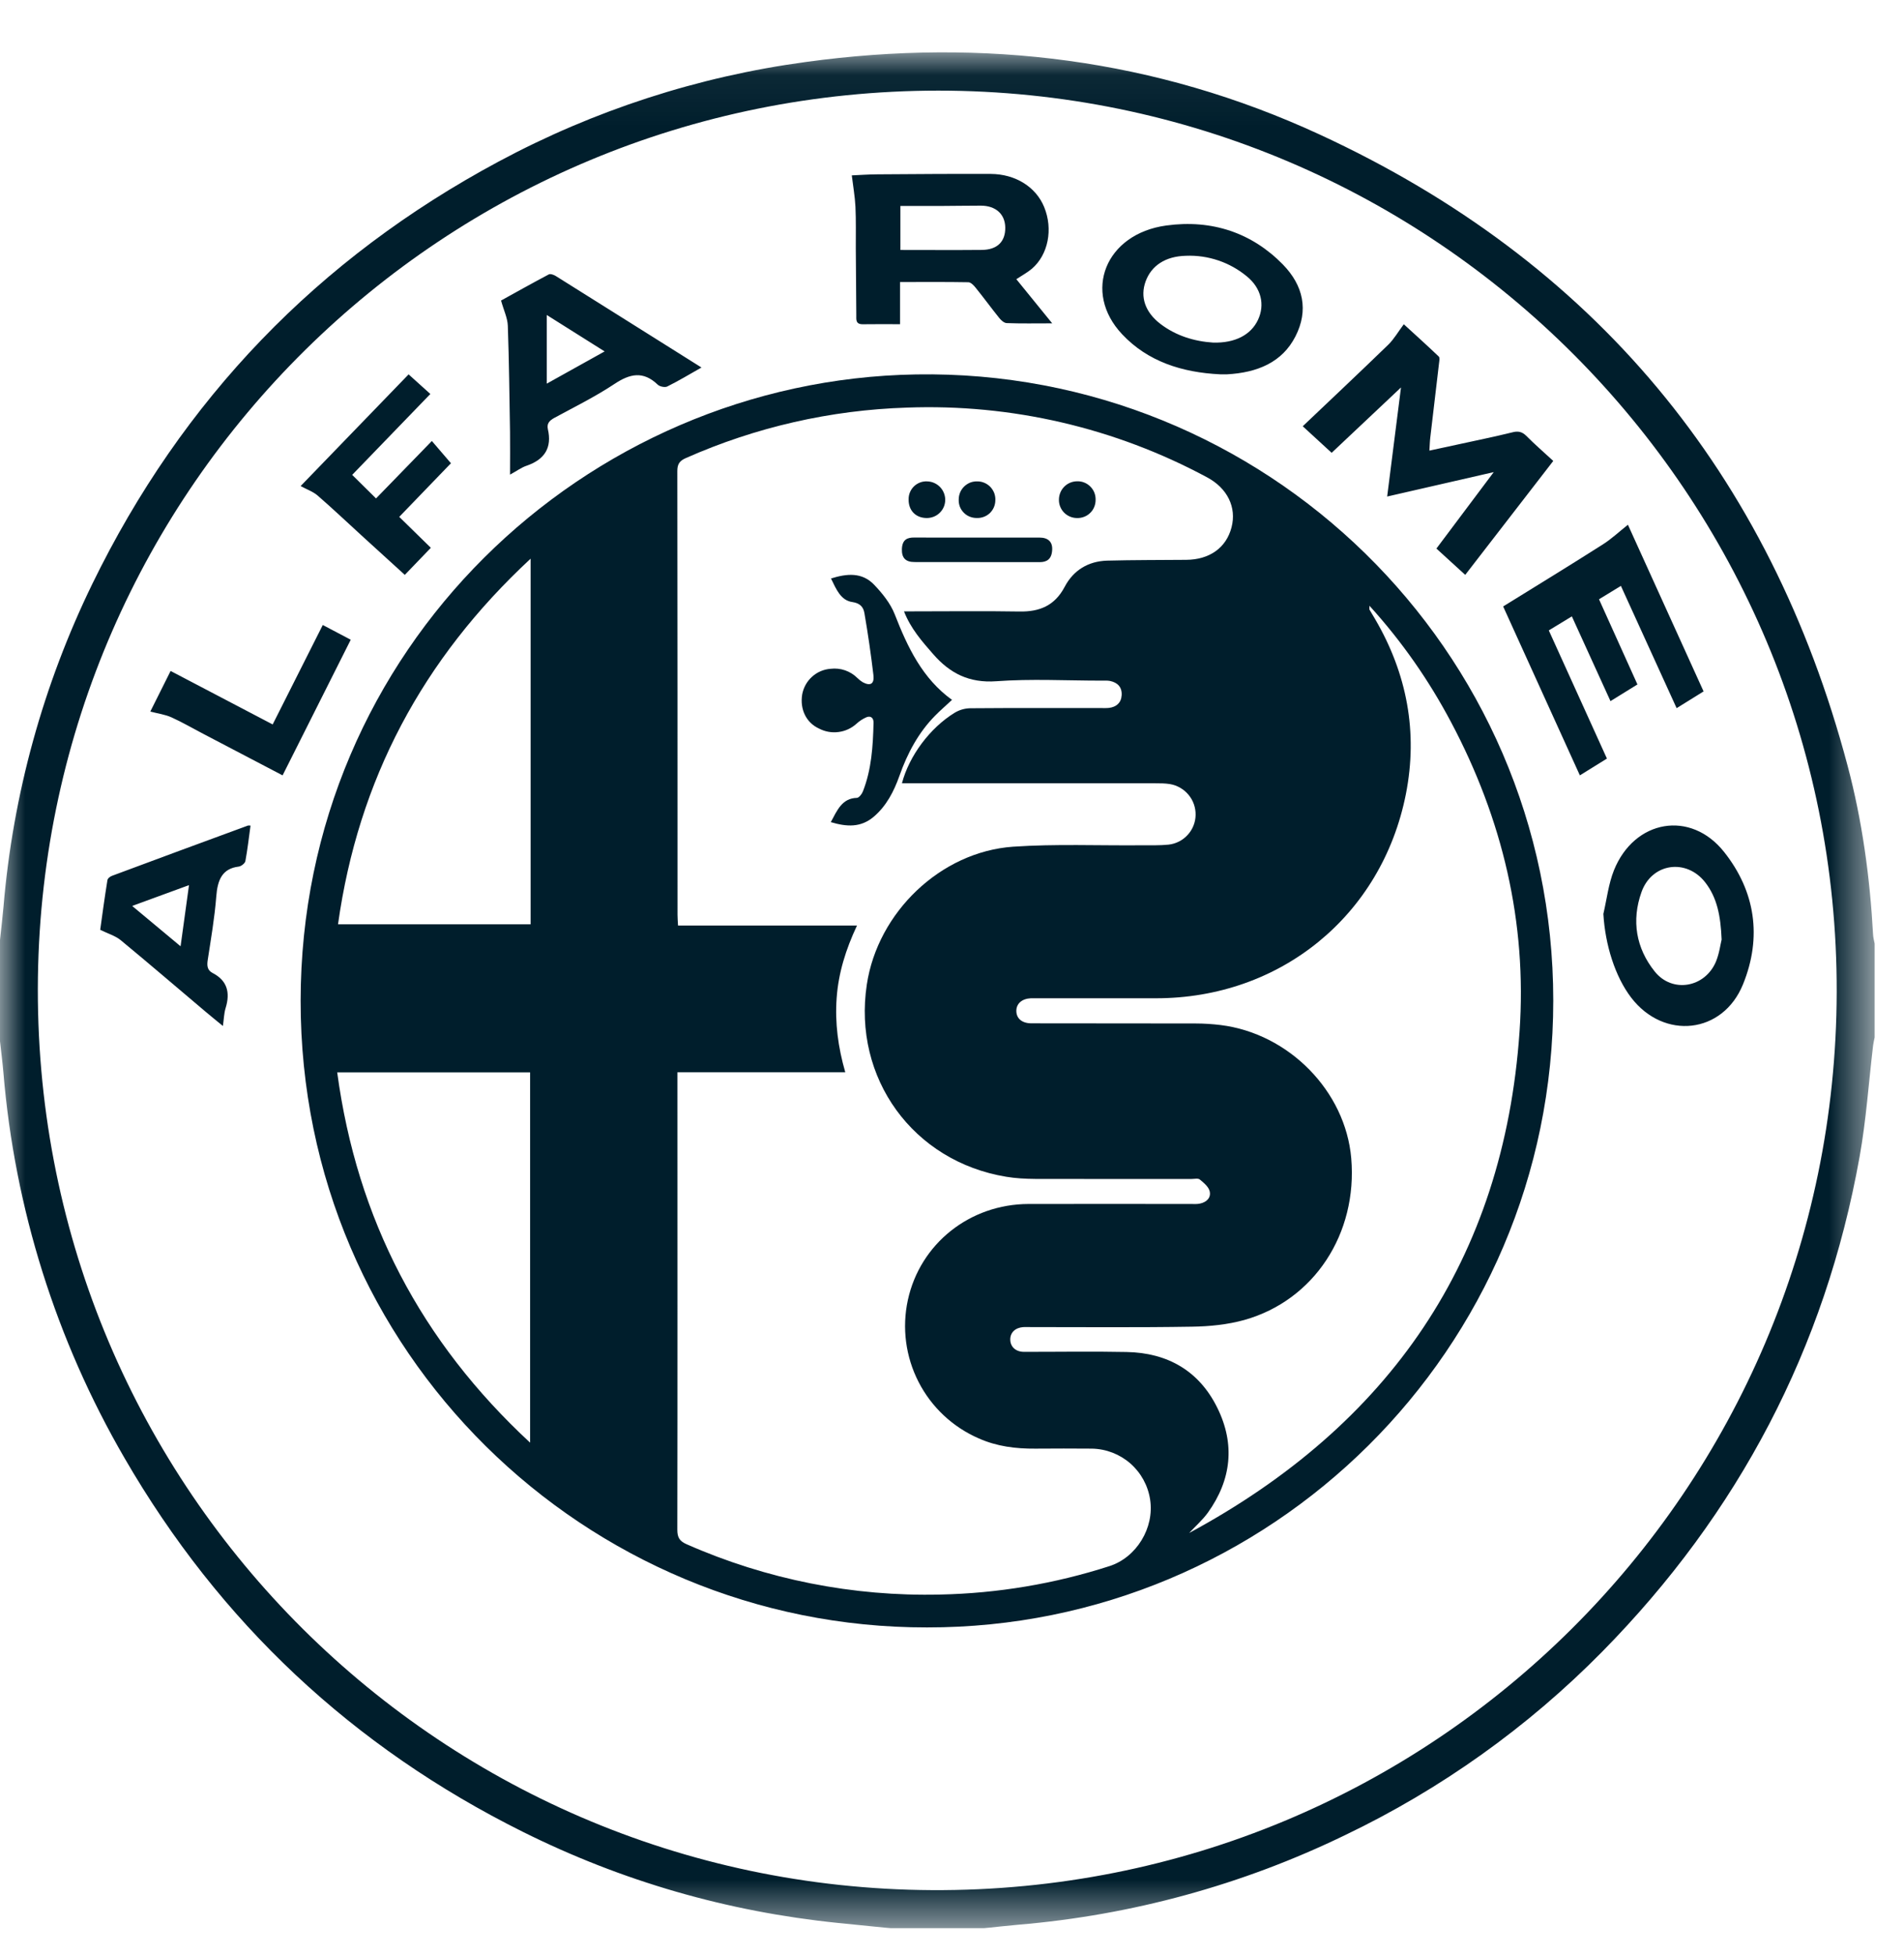
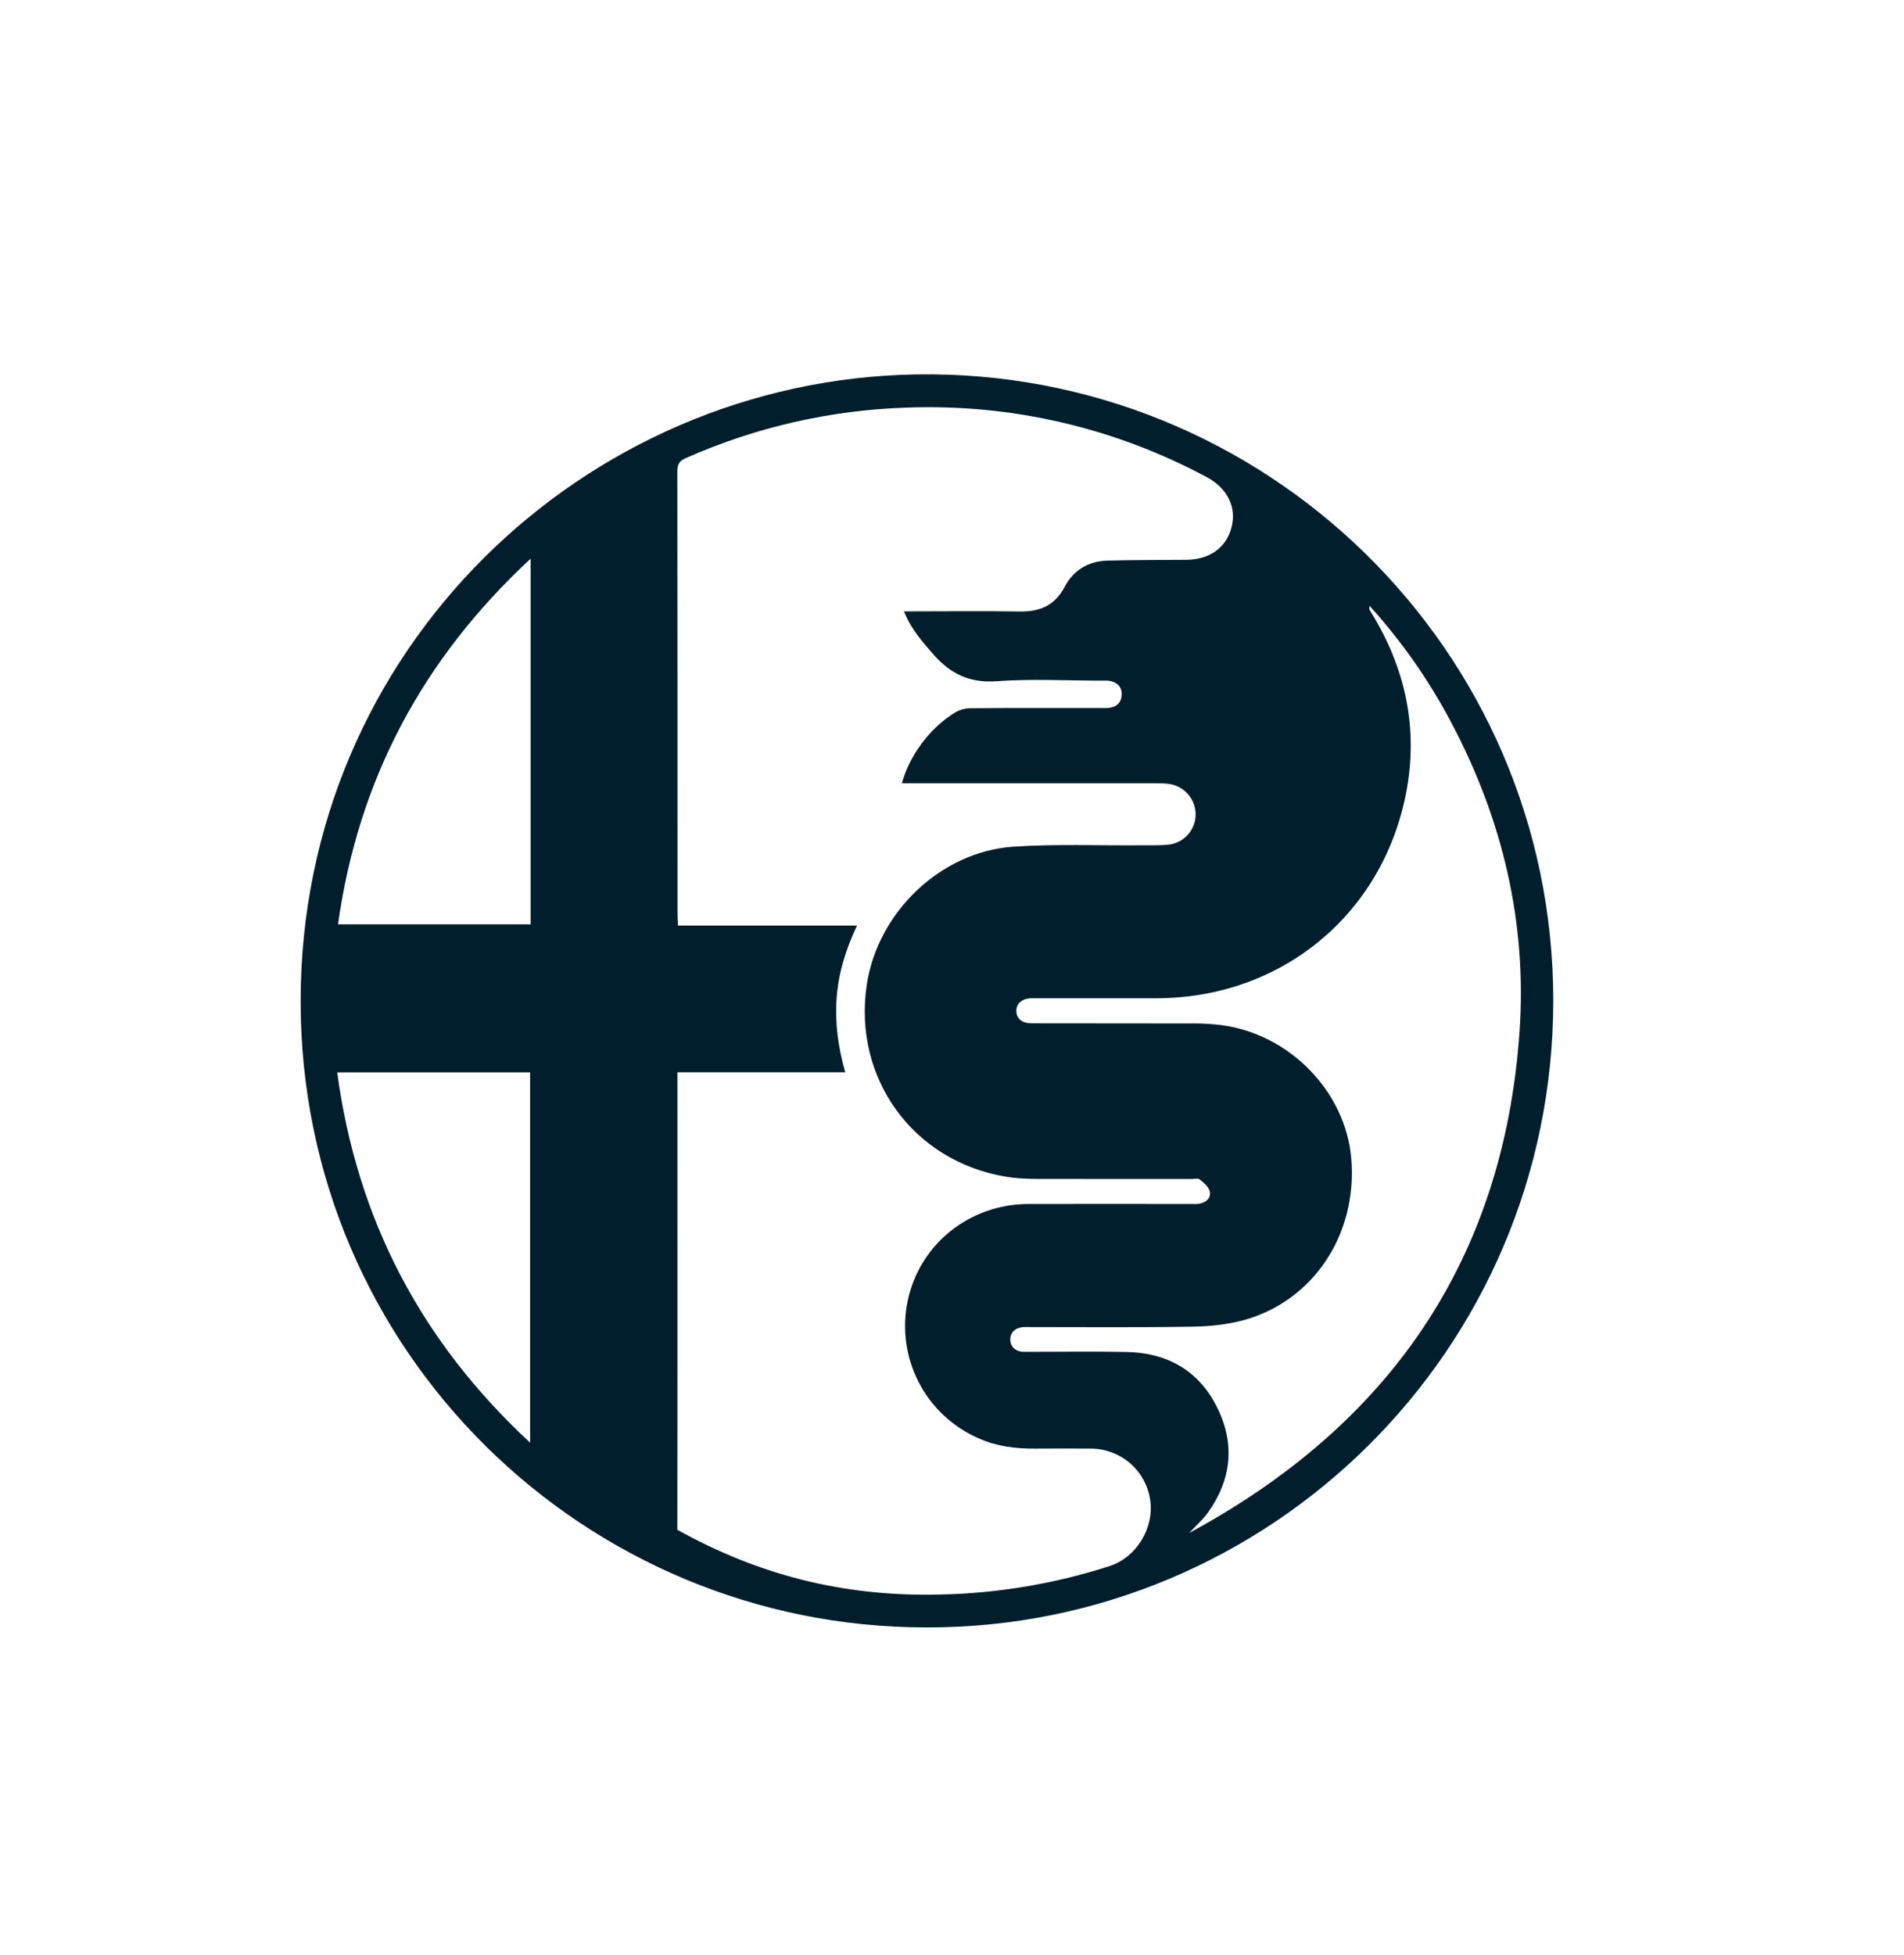
<svg xmlns="http://www.w3.org/2000/svg" width="38" height="39" viewBox="0 0 38 39" fill="none">
  <g clip-path="url(#clip0_2806_4478)">
    <mask id="mask0_2806_4478" style="mask-type:luminance" maskUnits="userSpaceOnUse" x="0" y="1" width="38" height="38">
-       <path d="M0 1.045H37.414V38.469H0V1.045Z" fill="white" />
-     </mask>
+       </mask>
    <g mask="url(#mask0_2806_4478)">
-       <path fill-rule="evenodd" clip-rule="evenodd" d="M18.726 1.808C8.859 1.813 0.897 9.701 0.757 19.492C0.613 29.536 8.653 37.656 18.6 37.709C28.6 37.764 36.635 29.719 36.657 19.794C36.68 9.865 28.629 1.808 18.726 1.808ZM0 18.752C0.024 18.532 0.05 18.311 0.07 18.088C0.258 15.85 0.86 13.666 1.844 11.646C3.638 7.967 6.344 5.157 9.95 3.224C11.858 2.2 13.934 1.527 16.08 1.237C19.634 0.748 23.075 1.177 26.334 2.682C31.815 5.212 35.321 9.436 36.873 15.272C37.167 16.376 37.32 17.506 37.383 18.646C37.386 18.706 37.403 18.766 37.414 18.826V20.697C37.403 20.751 37.39 20.805 37.383 20.86C37.295 21.6 37.245 22.35 37.113 23.083C36.427 26.904 34.696 30.191 31.976 32.953C30.489 34.461 28.752 35.699 26.842 36.613C24.798 37.604 22.589 38.209 20.325 38.399C20.097 38.419 19.869 38.445 19.642 38.469H17.772L16.717 38.363C14.514 38.137 12.417 37.533 10.437 36.547C7.041 34.857 4.383 32.369 2.483 29.085C1.118 26.734 0.293 24.109 0.068 21.399C0.05 21.189 0.023 20.982 0 20.773V18.752Z" fill="#001E2C" />
-     </g>
-     <path fill-rule="evenodd" clip-rule="evenodd" d="M10.59 11.146C8.43 13.15 7.15 15.557 6.746 18.441H10.59V11.146ZM6.73 21.395C7.125 24.326 8.403 26.765 10.58 28.782V21.395H6.73ZM27.332 12.085C27.332 12.142 27.328 12.153 27.332 12.162L27.446 12.354C28.08 13.44 28.302 14.607 28.059 15.841C27.579 18.27 25.549 19.919 23.067 19.916H20.667L20.574 19.916C20.398 19.924 20.285 20.021 20.284 20.166C20.284 20.32 20.397 20.416 20.587 20.416C21.678 20.419 22.769 20.416 23.861 20.419C24.027 20.419 24.195 20.43 24.361 20.45C25.725 20.619 26.853 21.77 26.968 23.108C27.096 24.611 26.228 25.942 24.835 26.334C24.5 26.427 24.141 26.463 23.791 26.468C22.719 26.486 21.646 26.476 20.573 26.476C20.523 26.476 20.473 26.474 20.423 26.476C20.261 26.488 20.159 26.587 20.163 26.73C20.166 26.87 20.273 26.97 20.437 26.97C21.119 26.971 21.802 26.959 22.484 26.973C23.302 26.988 23.934 27.349 24.297 28.09C24.653 28.812 24.577 29.523 24.107 30.178C24 30.326 23.859 30.448 23.733 30.584C27.723 28.43 30.01 25.143 30.327 20.582C30.478 18.402 29.985 16.337 28.959 14.405C28.519 13.575 27.988 12.809 27.332 12.085ZM18.042 12.197H18.247C18.947 12.197 19.648 12.188 20.349 12.2C20.751 12.207 21.052 12.081 21.249 11.707C21.423 11.377 21.718 11.197 22.094 11.185C22.62 11.171 23.147 11.174 23.674 11.169C24.138 11.166 24.473 10.93 24.579 10.521C24.683 10.121 24.497 9.74 24.089 9.522C22.252 8.534 20.184 8.054 18.099 8.132C16.578 8.18 15.081 8.522 13.69 9.138C13.561 9.194 13.518 9.26 13.518 9.398C13.523 12.351 13.521 15.303 13.522 18.253C13.522 18.317 13.528 18.384 13.532 18.465H17.104C16.88 18.941 16.734 19.41 16.698 19.91C16.662 20.407 16.726 20.892 16.87 21.392H13.52V21.61C13.52 24.579 13.523 27.549 13.518 30.52C13.518 30.672 13.562 30.747 13.705 30.809C15.298 31.511 17.025 31.854 18.765 31.812C19.912 31.788 21.05 31.597 22.142 31.245C22.682 31.072 23.042 30.482 22.954 29.916C22.911 29.637 22.772 29.383 22.56 29.197C22.348 29.012 22.078 28.907 21.796 28.901C21.418 28.898 21.039 28.898 20.661 28.901C20.273 28.904 19.895 28.857 19.537 28.698C19.017 28.473 18.591 28.075 18.333 27.571C18.074 27.067 17.999 26.489 18.119 25.936C18.364 24.812 19.355 24.023 20.528 24.02C21.606 24.018 22.685 24.02 23.764 24.02C23.825 24.02 23.89 24.026 23.949 24.012C24.082 23.985 24.175 23.892 24.142 23.764C24.119 23.675 24.025 23.596 23.946 23.532C23.912 23.503 23.838 23.521 23.782 23.521C22.742 23.521 21.699 23.523 20.658 23.52C20.466 23.518 20.272 23.509 20.083 23.477C18.223 23.172 17.017 21.508 17.3 19.642C17.517 18.203 18.77 16.994 20.219 16.892C21.071 16.834 21.929 16.872 22.784 16.864C22.964 16.863 23.144 16.869 23.322 16.851C23.468 16.835 23.604 16.766 23.703 16.657C23.803 16.549 23.859 16.408 23.862 16.261C23.865 16.113 23.815 15.97 23.721 15.857C23.627 15.744 23.496 15.668 23.351 15.643C23.253 15.627 23.153 15.627 23.054 15.627H18.001C18.143 15.082 18.561 14.521 19.053 14.22C19.147 14.163 19.254 14.132 19.363 14.13C20.231 14.123 21.099 14.126 21.967 14.126C22.023 14.126 22.079 14.129 22.134 14.123C22.282 14.104 22.377 14.021 22.386 13.87C22.396 13.711 22.306 13.616 22.152 13.585C22.097 13.575 22.04 13.579 21.985 13.579C21.285 13.579 20.58 13.54 19.883 13.591C19.343 13.63 18.958 13.434 18.623 13.049C18.399 12.793 18.176 12.54 18.042 12.197ZM18.502 32.468C11.694 32.478 5.995 26.983 6 19.966C6.005 12.947 11.667 7.578 18.284 7.47C25.23 7.355 31 12.944 31 19.962C31 26.942 25.333 32.478 18.5 32.468H18.502Z" fill="#001E2C" />
-     <path fill-rule="evenodd" clip-rule="evenodd" d="M26.577 9.034L26 8.504C26.579 7.954 27.148 7.419 27.709 6.875C27.823 6.763 27.905 6.618 28.017 6.469C28.231 6.665 28.477 6.886 28.715 7.113C28.739 7.136 28.725 7.203 28.72 7.248L28.546 8.725C28.536 8.805 28.535 8.886 28.528 8.99L29.64 8.75C29.823 8.709 30.004 8.671 30.185 8.625C30.294 8.596 30.376 8.611 30.46 8.694C30.628 8.863 30.808 9.019 31 9.196L29.243 11.469L28.668 10.944L29.812 9.419L27.685 9.906L27.961 7.73L26.577 9.034ZM17.97 4.109V4.987C18.527 4.987 19.062 4.991 19.597 4.986C19.904 4.983 20.067 4.82 20.063 4.539C20.059 4.272 19.873 4.104 19.577 4.103C19.316 4.103 19.054 4.108 18.792 4.109H17.97ZM20.284 5.57C20.514 5.855 20.739 6.132 21 6.451C20.663 6.451 20.377 6.457 20.091 6.446C20.039 6.444 19.979 6.389 19.943 6.344C19.782 6.144 19.633 5.939 19.471 5.739C19.435 5.693 19.375 5.631 19.326 5.631C18.878 5.623 18.43 5.627 17.963 5.627V6.468C17.702 6.468 17.463 6.465 17.222 6.469C17.074 6.471 17.09 6.376 17.09 6.289L17.08 4.946C17.079 4.673 17.086 4.399 17.073 4.126C17.063 3.921 17.026 3.716 17 3.499C17.145 3.493 17.33 3.479 17.516 3.478C18.268 3.473 19.02 3.467 19.772 3.47C20.269 3.472 20.677 3.732 20.84 4.132C21.02 4.571 20.921 5.082 20.594 5.362C20.507 5.436 20.402 5.492 20.284 5.57ZM34.36 18.745C34.341 18.273 34.27 17.909 34.032 17.603C33.656 17.122 32.968 17.217 32.761 17.797C32.558 18.366 32.652 18.917 33.025 19.382C33.375 19.82 34.03 19.705 34.248 19.182C34.315 19.019 34.337 18.835 34.36 18.745ZM32 18.233C32.068 17.942 32.102 17.636 32.211 17.363C32.618 16.351 33.742 16.154 34.411 16.999C35.033 17.783 35.169 18.696 34.788 19.635C34.386 20.63 33.208 20.755 32.555 19.903C32.233 19.482 32.036 18.848 32 18.233ZM34 13.794L33.462 14.128L32.35 11.689L31.913 11.956L32.68 13.655L32.142 13.988C31.884 13.422 31.632 12.867 31.371 12.297L30.911 12.577L32.071 15.134L31.531 15.469L30 12.099C30.673 11.682 31.334 11.279 31.99 10.861C32.16 10.754 32.313 10.609 32.49 10.469L34 13.794ZM24.212 6.835C24.652 6.847 24.968 6.679 25.108 6.379C25.248 6.079 25.172 5.749 24.886 5.515C24.545 5.232 24.111 5.085 23.668 5.103C23.258 5.113 22.98 5.3 22.865 5.612C22.751 5.922 22.853 6.227 23.158 6.461C23.47 6.7 23.838 6.811 24.212 6.835ZM24.356 7.468C23.588 7.432 22.905 7.211 22.396 6.669C21.599 5.824 22.062 4.665 23.276 4.499C24.194 4.373 24.99 4.649 25.604 5.277C26.014 5.697 26.12 6.193 25.854 6.712C25.59 7.23 25.093 7.435 24.488 7.468C24.445 7.47 24.401 7.468 24.356 7.468ZM12.067 7.011L10.912 6.284V7.654L12.067 7.011ZM14 7.332C13.754 7.472 13.54 7.6 13.317 7.711C13.271 7.734 13.167 7.713 13.128 7.675C12.838 7.397 12.573 7.453 12.259 7.663C11.882 7.913 11.471 8.116 11.069 8.334C10.972 8.387 10.909 8.444 10.934 8.56C11.02 8.932 10.871 9.17 10.503 9.294C10.407 9.327 10.322 9.391 10.179 9.469C10.179 9.152 10.183 8.883 10.179 8.614C10.167 7.91 10.16 7.204 10.135 6.5C10.13 6.346 10.055 6.194 10 5.996C10.277 5.843 10.614 5.654 10.954 5.474C10.987 5.458 11.057 5.484 11.096 5.509C12.052 6.107 13.007 6.709 14 7.332ZM3.604 18.879C3.661 18.457 3.714 18.073 3.772 17.659L2.638 18.074L3.604 18.879ZM5 16.471C4.967 16.711 4.94 16.947 4.897 17.181C4.887 17.226 4.813 17.283 4.764 17.289C4.433 17.329 4.341 17.556 4.316 17.889C4.283 18.312 4.21 18.731 4.146 19.151C4.127 19.269 4.139 19.358 4.242 19.411C4.528 19.558 4.602 19.793 4.502 20.114C4.471 20.217 4.468 20.331 4.449 20.469C4.329 20.369 4.221 20.285 4.117 20.196C3.548 19.716 2.982 19.23 2.408 18.756C2.3 18.668 2.158 18.629 2 18.55C2.04 18.258 2.088 17.907 2.144 17.56C2.149 17.523 2.2 17.485 2.238 17.472C3.14 17.136 4.043 16.802 4.947 16.471C4.957 16.467 4.968 16.471 5 16.471ZM8.155 7.469L8.589 7.86C8.065 8.402 7.549 8.938 7.029 9.474L7.505 9.944C7.878 9.562 8.238 9.191 8.619 8.798L9 9.242L7.968 10.312L8.599 10.929L8.079 11.469C7.788 11.204 7.502 10.945 7.217 10.684C6.925 10.418 6.639 10.146 6.34 9.887C6.248 9.807 6.123 9.765 6 9.697L8.155 7.469ZM5.64 15.469L4.054 14.639C3.843 14.529 3.638 14.409 3.421 14.311C3.297 14.255 3.156 14.237 3 14.196L3.405 13.386L5.442 14.453C5.772 13.795 6.102 13.143 6.442 12.469C6.629 12.569 6.807 12.662 7 12.763L5.64 15.469ZM19 13.963C18.872 14.083 18.765 14.174 18.665 14.276C18.334 14.611 18.111 15.024 17.951 15.478C17.84 15.791 17.691 16.078 17.441 16.292C17.178 16.517 16.894 16.495 16.581 16.402C16.709 16.165 16.805 15.926 17.101 15.918C17.142 15.917 17.2 15.845 17.221 15.791C17.394 15.353 17.423 14.888 17.434 14.42C17.437 14.319 17.374 14.275 17.291 14.31C17.22 14.341 17.154 14.384 17.096 14.437C16.996 14.528 16.871 14.587 16.736 14.604C16.602 14.622 16.466 14.598 16.346 14.535C16.09 14.418 15.962 14.151 16.01 13.855C16.035 13.719 16.103 13.595 16.206 13.502C16.308 13.409 16.438 13.353 16.576 13.343C16.673 13.331 16.772 13.341 16.865 13.373C16.958 13.405 17.042 13.457 17.112 13.527C17.144 13.559 17.18 13.587 17.219 13.611C17.369 13.691 17.452 13.647 17.432 13.471C17.383 13.056 17.323 12.643 17.252 12.232C17.231 12.106 17.16 12.034 17.015 12.012C16.778 11.98 16.69 11.755 16.585 11.541C16.899 11.443 17.204 11.411 17.448 11.668C17.61 11.838 17.772 12.038 17.858 12.258C18.115 12.917 18.41 13.536 19 13.963ZM19.498 10.725H20.747C20.92 10.725 21.01 10.812 20.999 10.975C20.988 11.162 20.887 11.215 20.749 11.215C19.916 11.213 19.083 11.215 18.25 11.213C18.074 11.213 17.995 11.13 18 10.957C18.006 10.759 18.113 10.723 18.249 10.724C18.665 10.727 19.081 10.725 19.498 10.725ZM21.866 9.977C21.866 10.025 21.856 10.073 21.837 10.118C21.818 10.163 21.79 10.204 21.754 10.237C21.719 10.271 21.677 10.296 21.631 10.313C21.585 10.33 21.537 10.337 21.488 10.335C21.393 10.333 21.303 10.294 21.236 10.226C21.17 10.158 21.133 10.066 21.134 9.972C21.134 9.764 21.297 9.601 21.503 9.602C21.552 9.601 21.6 9.61 21.645 9.629C21.691 9.648 21.731 9.676 21.765 9.711C21.799 9.746 21.826 9.788 21.843 9.833C21.86 9.879 21.868 9.928 21.866 9.977ZM19.508 9.604C19.557 9.604 19.605 9.614 19.65 9.634C19.694 9.653 19.735 9.682 19.768 9.717C19.801 9.753 19.827 9.795 19.844 9.84C19.86 9.886 19.868 9.935 19.865 9.984C19.864 10.032 19.854 10.08 19.834 10.125C19.814 10.169 19.785 10.209 19.75 10.242C19.714 10.274 19.671 10.3 19.625 10.315C19.579 10.331 19.53 10.337 19.482 10.334C19.435 10.333 19.388 10.323 19.345 10.304C19.302 10.286 19.263 10.258 19.231 10.224C19.198 10.19 19.173 10.15 19.156 10.106C19.14 10.062 19.132 10.015 19.134 9.968C19.134 9.919 19.143 9.87 19.162 9.825C19.181 9.78 19.208 9.74 19.243 9.706C19.278 9.672 19.32 9.645 19.365 9.627C19.411 9.61 19.459 9.602 19.508 9.604ZM18.134 9.964C18.133 9.915 18.142 9.866 18.161 9.821C18.18 9.776 18.207 9.736 18.242 9.702C18.278 9.668 18.319 9.642 18.365 9.625C18.411 9.608 18.459 9.601 18.508 9.604C18.603 9.607 18.693 9.647 18.759 9.714C18.826 9.782 18.863 9.873 18.865 9.968C18.865 10.016 18.856 10.064 18.838 10.109C18.819 10.154 18.792 10.195 18.757 10.229C18.723 10.263 18.682 10.29 18.637 10.308C18.592 10.326 18.544 10.335 18.495 10.335C18.277 10.334 18.131 10.185 18.134 9.964Z" fill="#001E2C" />
+       </g>
+     <path fill-rule="evenodd" clip-rule="evenodd" d="M10.59 11.146C8.43 13.15 7.15 15.557 6.746 18.441H10.59V11.146ZM6.73 21.395C7.125 24.326 8.403 26.765 10.58 28.782V21.395H6.73ZM27.332 12.085C27.332 12.142 27.328 12.153 27.332 12.162L27.446 12.354C28.08 13.44 28.302 14.607 28.059 15.841C27.579 18.27 25.549 19.919 23.067 19.916H20.667L20.574 19.916C20.398 19.924 20.285 20.021 20.284 20.166C20.284 20.32 20.397 20.416 20.587 20.416C21.678 20.419 22.769 20.416 23.861 20.419C24.027 20.419 24.195 20.43 24.361 20.45C25.725 20.619 26.853 21.77 26.968 23.108C27.096 24.611 26.228 25.942 24.835 26.334C24.5 26.427 24.141 26.463 23.791 26.468C22.719 26.486 21.646 26.476 20.573 26.476C20.523 26.476 20.473 26.474 20.423 26.476C20.261 26.488 20.159 26.587 20.163 26.73C20.166 26.87 20.273 26.97 20.437 26.97C21.119 26.971 21.802 26.959 22.484 26.973C23.302 26.988 23.934 27.349 24.297 28.09C24.653 28.812 24.577 29.523 24.107 30.178C24 30.326 23.859 30.448 23.733 30.584C27.723 28.43 30.01 25.143 30.327 20.582C30.478 18.402 29.985 16.337 28.959 14.405C28.519 13.575 27.988 12.809 27.332 12.085ZM18.042 12.197H18.247C18.947 12.197 19.648 12.188 20.349 12.2C20.751 12.207 21.052 12.081 21.249 11.707C21.423 11.377 21.718 11.197 22.094 11.185C22.62 11.171 23.147 11.174 23.674 11.169C24.138 11.166 24.473 10.93 24.579 10.521C24.683 10.121 24.497 9.74 24.089 9.522C22.252 8.534 20.184 8.054 18.099 8.132C16.578 8.18 15.081 8.522 13.69 9.138C13.561 9.194 13.518 9.26 13.518 9.398C13.523 12.351 13.521 15.303 13.522 18.253C13.522 18.317 13.528 18.384 13.532 18.465H17.104C16.88 18.941 16.734 19.41 16.698 19.91C16.662 20.407 16.726 20.892 16.87 21.392H13.52V21.61C13.52 24.579 13.523 27.549 13.518 30.52C15.298 31.511 17.025 31.854 18.765 31.812C19.912 31.788 21.05 31.597 22.142 31.245C22.682 31.072 23.042 30.482 22.954 29.916C22.911 29.637 22.772 29.383 22.56 29.197C22.348 29.012 22.078 28.907 21.796 28.901C21.418 28.898 21.039 28.898 20.661 28.901C20.273 28.904 19.895 28.857 19.537 28.698C19.017 28.473 18.591 28.075 18.333 27.571C18.074 27.067 17.999 26.489 18.119 25.936C18.364 24.812 19.355 24.023 20.528 24.02C21.606 24.018 22.685 24.02 23.764 24.02C23.825 24.02 23.89 24.026 23.949 24.012C24.082 23.985 24.175 23.892 24.142 23.764C24.119 23.675 24.025 23.596 23.946 23.532C23.912 23.503 23.838 23.521 23.782 23.521C22.742 23.521 21.699 23.523 20.658 23.52C20.466 23.518 20.272 23.509 20.083 23.477C18.223 23.172 17.017 21.508 17.3 19.642C17.517 18.203 18.77 16.994 20.219 16.892C21.071 16.834 21.929 16.872 22.784 16.864C22.964 16.863 23.144 16.869 23.322 16.851C23.468 16.835 23.604 16.766 23.703 16.657C23.803 16.549 23.859 16.408 23.862 16.261C23.865 16.113 23.815 15.97 23.721 15.857C23.627 15.744 23.496 15.668 23.351 15.643C23.253 15.627 23.153 15.627 23.054 15.627H18.001C18.143 15.082 18.561 14.521 19.053 14.22C19.147 14.163 19.254 14.132 19.363 14.13C20.231 14.123 21.099 14.126 21.967 14.126C22.023 14.126 22.079 14.129 22.134 14.123C22.282 14.104 22.377 14.021 22.386 13.87C22.396 13.711 22.306 13.616 22.152 13.585C22.097 13.575 22.04 13.579 21.985 13.579C21.285 13.579 20.58 13.54 19.883 13.591C19.343 13.63 18.958 13.434 18.623 13.049C18.399 12.793 18.176 12.54 18.042 12.197ZM18.502 32.468C11.694 32.478 5.995 26.983 6 19.966C6.005 12.947 11.667 7.578 18.284 7.47C25.23 7.355 31 12.944 31 19.962C31 26.942 25.333 32.478 18.5 32.468H18.502Z" fill="#001E2C" />
  </g>
  <defs>
    <clipPath id="clip0_2806_4478">
      <rect width="38" height="38" fill="white" transform="translate(0 0.469)" />
    </clipPath>
  </defs>
</svg>